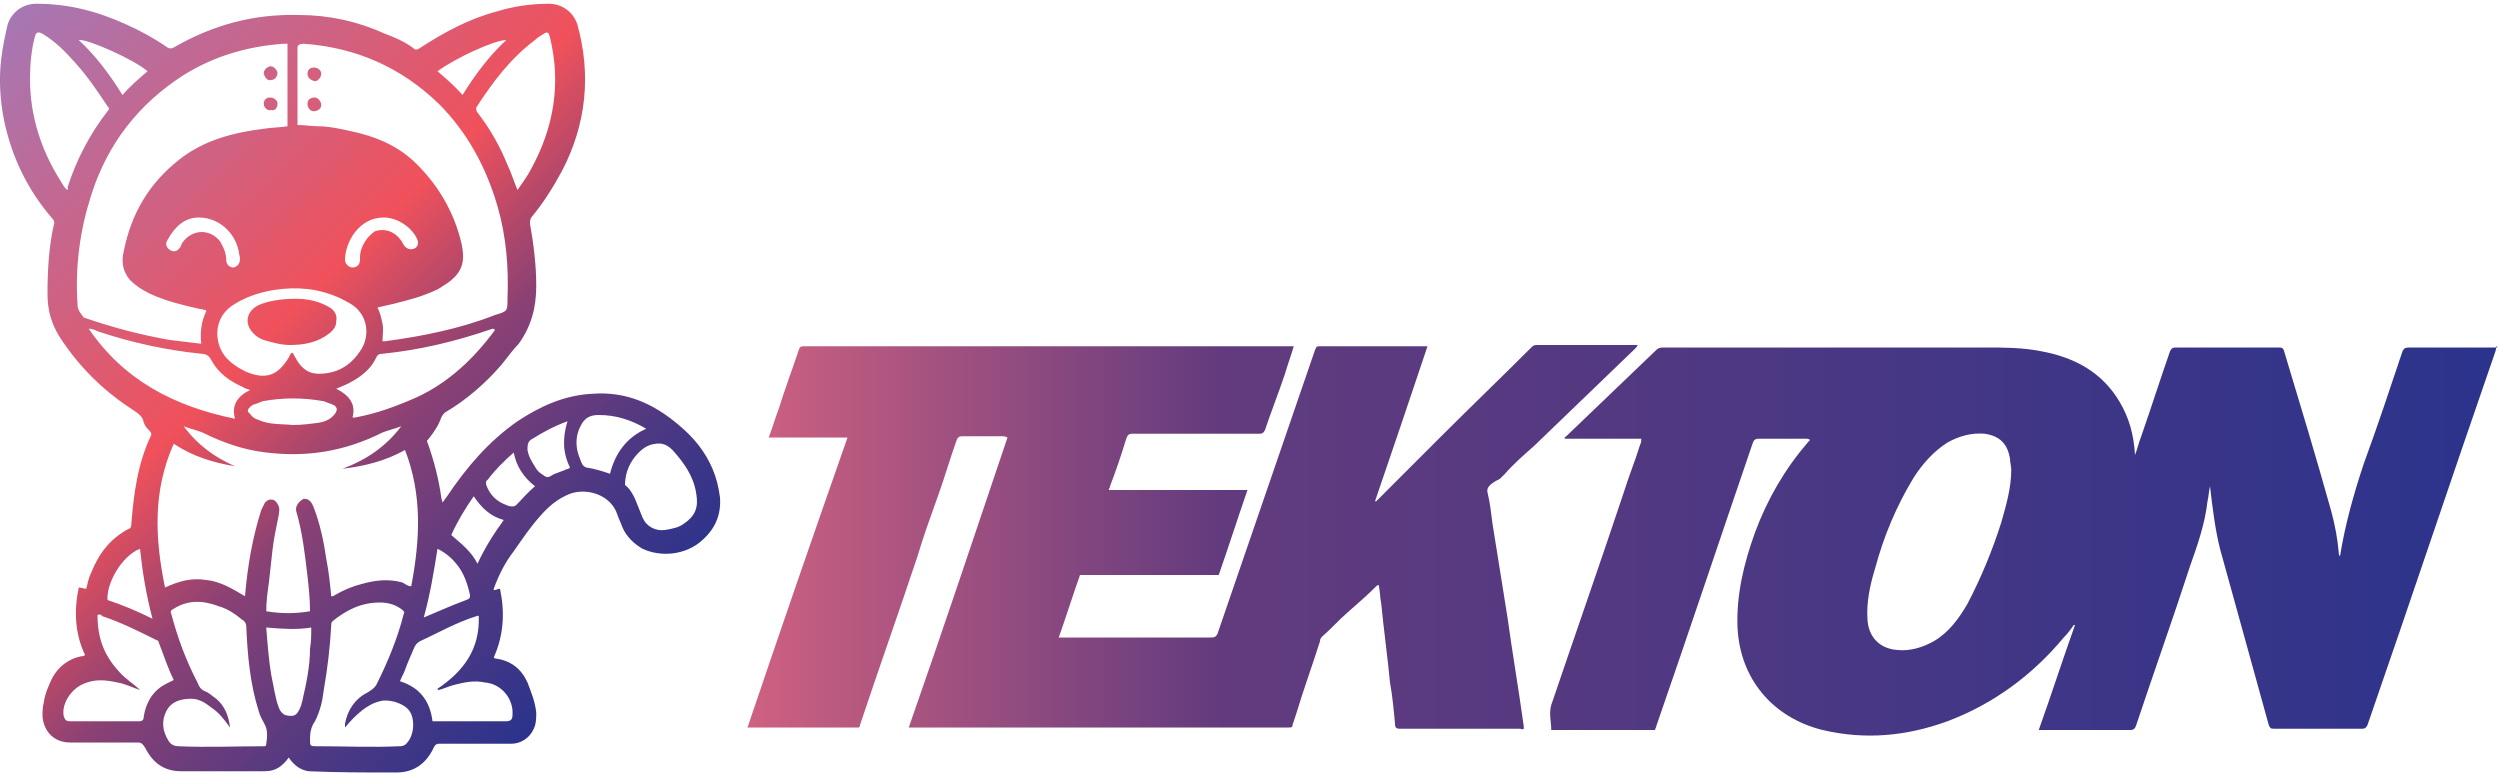
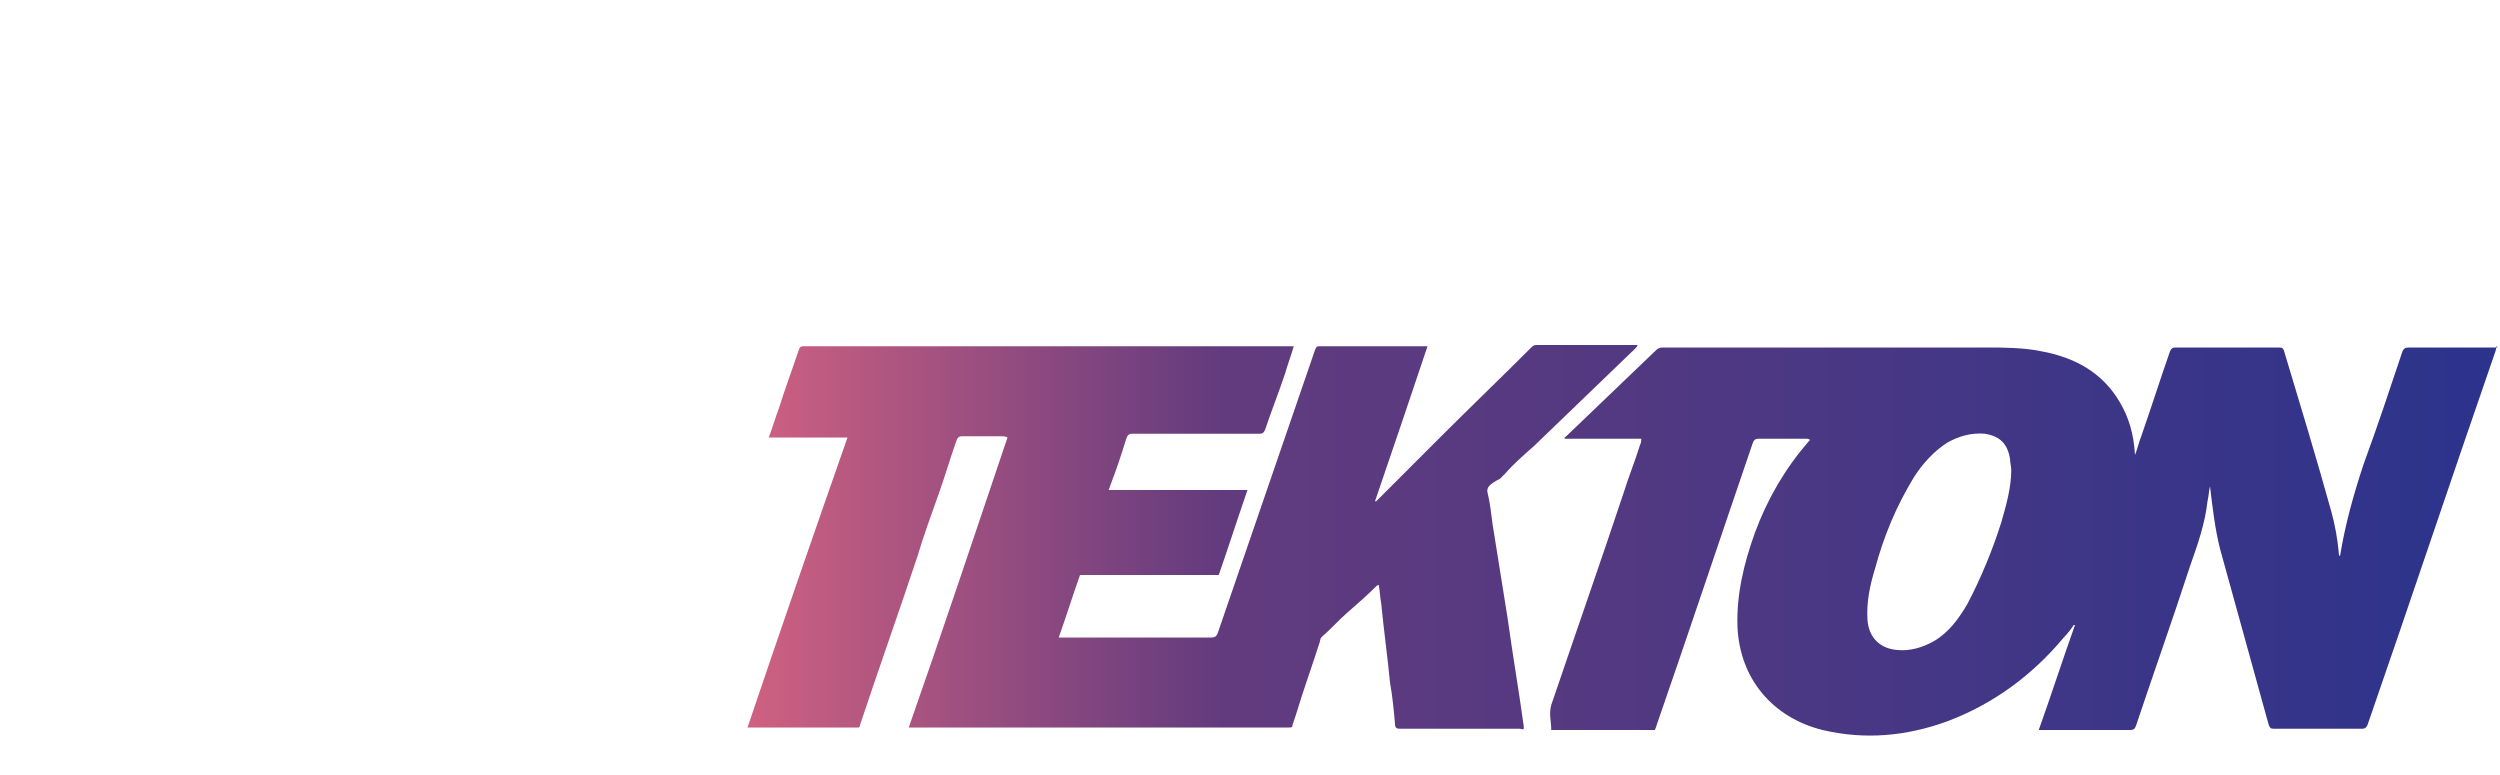
<svg xmlns="http://www.w3.org/2000/svg" version="1.1" id="Layer_1" x="0px" y="0px" viewBox="0 0 200 62" style="enable-background:new 0 0 200 62;" xml:space="preserve">
  <style type="text/css">
	.st0{fill:url(#SVGID_1_);}
	.st1{fill:url(#SVGID_2_);}
</style>
  <g>
    <linearGradient id="SVGID_1_" gradientUnits="userSpaceOnUse" x1="59.654" y1="43.318" x2="200" y2="43.318">
      <stop offset="0" style="stop-color:#D06181" />
      <stop offset="0.271" style="stop-color:#623B7E" />
      <stop offset="0.573" style="stop-color:#4D3883" />
      <stop offset="1" style="stop-color:#2B338C" />
    </linearGradient>
    <path class="st0" d="M199.6,27.8c-2.3,0-4.6,0-6.9,0c-0.3,0-0.4,0.1-0.5,0.3c-1,3-2,6-3.1,9c-0.8,2.4-1.5,4.9-1.9,7.4   c-0.1-0.1-0.1-0.2-0.1-0.3c-0.1-1.1-0.3-2.2-0.6-3.3c-1.2-4.3-2.5-8.6-3.8-12.9c-0.1-0.2-0.2-0.2-0.4-0.2c-2.8,0-5.5,0-8.3,0   c-0.2,0-0.3,0.1-0.4,0.3c-0.8,2.3-1.5,4.5-2.3,6.8c-0.2,0.5-0.3,1-0.5,1.5c-0.1-1.7-0.5-3-1.2-4.2c-1.4-2.4-3.6-3.6-6.3-4.1   c-1.5-0.3-3-0.3-4.5-0.3c-8.6,0-17.2,0-25.7,0c-0.2,0-0.4,0-0.6,0.2c-2.4,2.3-4.8,4.6-7.2,6.9c-0.1,0.1-0.2,0.1-0.1,0.2   c2,0,4.1,0,6.1,0c0,0.2,0,0.3-0.1,0.5c-0.4,1.3-0.9,2.5-1.3,3.8c-1.9,5.7-3.9,11.4-5.8,17c-0.2,0.7,0,1.3,0,2c2.8,0,5.5,0,8.3,0   c0-0.1,0.1-0.2,0.1-0.3c2.6-7.5,5.1-15,7.7-22.6c0.1-0.3,0.2-0.4,0.5-0.4c1.3,0,2.6,0,3.8,0c0.1,0,0.2,0,0.3,0.1   c0,0-0.1,0.1-0.1,0.1c-1.9,2.2-3.3,4.6-4.3,7.3c-0.9,2.5-1.5,5-1.4,7.6c0.2,4.1,2.8,7.2,6.8,8.2c3.4,0.8,6.7,0.5,10-0.7   c3.7-1.4,6.8-3.7,9.3-6.7c0.3-0.3,0.6-0.7,0.8-1c0,0,0,0,0.1,0c-1,2.8-1.9,5.6-2.9,8.4c0.2,0,0.3,0,0.4,0c2.3,0,4.6,0,6.9,0   c0.3,0,0.4-0.1,0.5-0.4c1.4-4.2,2.9-8.4,4.3-12.7c0.6-1.7,1.2-3.4,1.4-5.2c0.1-0.4,0.1-0.8,0.2-1.2c0.2,1.7,0.4,3.4,0.8,5   c1.3,4.7,2.6,9.4,3.9,14.1c0.1,0.2,0.1,0.3,0.4,0.3c2.4,0,4.7,0,7.1,0c0.2,0,0.3-0.1,0.4-0.3c3.4-9.8,6.7-19.7,10.1-29.5   c0.1-0.3,0.2-0.5,0.2-0.8C199.9,27.8,199.8,27.8,199.6,27.8z M160.9,37.6c0,1.4-0.4,2.8-0.8,4.2c-0.7,2.2-1.6,4.4-2.7,6.5   c-0.7,1.2-1.5,2.3-2.7,3c-0.9,0.5-1.9,0.8-2.9,0.7c-1.4-0.1-2.3-1-2.4-2.4c-0.1-1.4,0.2-2.8,0.6-4.1c0.7-2.6,1.7-5,3.1-7.3   c0.7-1.1,1.6-2.1,2.7-2.8c0.9-0.5,1.9-0.8,3-0.7c1.2,0.2,1.8,0.8,2,2C160.8,37,160.9,37.3,160.9,37.6z M119,39.4   c0.2,0.8,0.3,1.7,0.4,2.5c0.4,2.5,0.8,5,1.2,7.5c0.4,2.9,0.9,5.8,1.3,8.7c0,0.1,0,0.2,0,0.2c-0.1,0.1-0.2,0-0.3,0   c-3.2,0-6.4,0-9.6,0c-0.3,0-0.4-0.1-0.4-0.4c-0.1-1.1-0.2-2.2-0.4-3.3c-0.2-2.1-0.5-4.2-0.7-6.3c-0.1-0.5-0.1-1-0.2-1.5   c-0.1,0-0.2,0.1-0.2,0.1c-0.7,0.7-1.5,1.4-2.3,2.1c-0.7,0.6-1.3,1.3-2,1.9c-0.1,0.1-0.2,0.2-0.2,0.4c-0.6,1.9-1.3,3.8-1.9,5.8   c-0.1,0.3-0.2,0.6-0.3,0.9c0,0.2-0.1,0.2-0.3,0.2c0,0-0.1,0-0.1,0c-10,0-19.9,0-29.9,0c-0.1,0-0.2,0-0.4,0   c2.7-7.7,5.3-15.5,7.9-23.2c-0.2-0.1-0.3-0.1-0.4-0.1c-1.1,0-2.1,0-3.2,0c-0.3,0-0.4,0.1-0.5,0.4c-0.5,1.4-0.9,2.8-1.4,4.2   c-0.6,1.7-1.2,3.3-1.7,5c-1.5,4.5-3.1,9-4.6,13.5c0,0.1,0,0.1-0.1,0.2c-3,0-5.9,0-8.9,0c2.6-7.7,5.3-15.5,8-23.2   c-2.1,0-4.2,0-6.3,0c0.3-0.8,0.5-1.5,0.8-2.3c0.5-1.6,1.1-3.2,1.6-4.7c0.1-0.3,0.2-0.3,0.5-0.3c5.8,0,11.7,0,17.5,0   c7.1,0,14.1,0,21.2,0c0.1,0,0.3,0,0.4,0c-0.2,0.7-0.5,1.5-0.7,2.2c-0.5,1.5-1.1,3-1.6,4.5c-0.1,0.2-0.2,0.3-0.4,0.3   c-3.4,0-6.8,0-10.2,0c-0.3,0-0.4,0.1-0.5,0.4c-0.4,1.3-0.8,2.5-1.3,3.8c0,0.1-0.1,0.2-0.1,0.3c3.7,0,7.4,0,11.1,0   c-0.8,2.3-1.5,4.5-2.3,6.8c-3.7,0-7.4,0-11.1,0c-0.6,1.7-1.1,3.3-1.7,5c0.2,0,0.3,0,0.4,0c3.9,0,7.9,0,11.8,0   c0.3,0,0.4-0.1,0.5-0.3c2.6-7.6,5.2-15.1,7.8-22.7c0.1-0.2,0.1-0.3,0.3-0.3c2.8,0,5.6,0,8.5,0c0,0,0.1,0,0.2,0   c-1.4,4.2-2.8,8.3-4.2,12.4c0,0,0,0,0.1,0c0.1-0.1,0.2-0.2,0.3-0.3c1.6-1.6,3.3-3.3,4.9-4.9c2.4-2.4,4.8-4.7,7.2-7.1   c0.1-0.1,0.2-0.2,0.4-0.2c2.7,0,5.3,0,8,0c0,0,0.1,0,0.1,0c0,0.1-0.1,0.2-0.2,0.3c-2.7,2.6-5.4,5.2-8.1,7.8   c-0.8,0.7-1.6,1.4-2.3,2.2c-0.1,0.1-0.3,0.3-0.4,0.4C119.2,38.7,118.9,39,119,39.4z" />
    <linearGradient id="SVGID_2_" gradientUnits="userSpaceOnUse" x1="-1.478" y1="3.649" x2="48" y2="53.127">
      <stop offset="0" style="stop-color:#A677B4" />
      <stop offset="0.277" style="stop-color:#D06181" />
      <stop offset="0.467" style="stop-color:#F0515B" />
      <stop offset="0.645" style="stop-color:#8A4174" />
      <stop offset="0.852" style="stop-color:#4D3883" />
      <stop offset="1" style="stop-color:#2B338C" />
    </linearGradient>
-     <path class="st1" d="M57.6,39.8c-0.1-0.8-0.3-1.6-0.6-2.3c-0.6-1.4-1.5-2.5-2.7-3.5c-2-1.7-4.2-2.7-6.9-2.5c-2.2,0.1-4.2,1-6,2.2   c-2.3,1.6-4.1,3.7-5.7,6.1c-0.1,0.1-0.2,0.3-0.3,0.4c0-0.1-0.1-0.3-0.1-0.4c-0.2-1.5-0.6-3-1.1-4.4c-0.1-0.1,0-0.2,0.1-0.3   c0.4-0.5,0.8-1.1,1-1.7c0.1-0.2,0.2-0.3,0.3-0.4c1.7-1,3.2-2.3,4.5-3.8c0.5-0.6,0.9-1.2,1.4-1.7c1-1.4,1.4-2.9,1.4-4.6   c0-1.7-0.2-3.3-0.5-5c0-0.2,0-0.3,0.1-0.5c1-1.2,1.8-2.5,2.5-3.8C46.9,9.9,47.3,6,46.2,2C45.9,1,45,0.3,43.9,0.3   c-1.4,0-2.8,0.2-4.1,0.6c-2.3,0.6-4.3,1.7-6.3,3C33.3,4,33.2,4,33,3.8c-0.7-0.5-1.4-0.8-2.2-1.1c-2.2-1-4.5-1.5-6.9-1.5   c-3.6-0.1-6.9,0.8-10,2.6c-0.2,0.1-0.3,0.1-0.5,0c-1-0.7-2.1-1.3-3.2-1.8C7.8,0.9,5.5,0.3,2.9,0.3c-1.1,0-2,0.7-2.3,1.7   C0.4,2.9,0.2,3.8,0.1,4.7C-0.1,6.3,0,7.9,0.3,9.5c0.6,3,1.9,5.7,3.9,8c0.1,0.1,0.2,0.3,0.1,0.5c-0.4,1.8-0.5,3.7-0.5,5.5   c0,1.3,0.3,2.4,1,3.5c1.5,2.3,3.4,4.2,5.7,5.7c0.4,0.3,0.9,0.5,1,1.1c0.1,0.3,0.3,0.5,0.5,0.7c0.1,0.1,0.1,0.2,0.1,0.3   c-1.1,2.3-1.4,4.7-1.6,7.2c0,0.2-0.1,0.3-0.2,0.3c-1.5,0.8-2.4,2-3,3.5c-0.2,0.4-0.3,0.9-0.4,1.3C6.7,47.1,6.5,47,6.3,47   c-0.4,1.9-0.3,3.7,0.5,5.4c-0.1,0.1-0.2,0.1-0.3,0.1c-1,0.2-1.8,0.8-2.3,1.7c-0.3,0.6-0.6,1.3-0.7,2c-0.1,0.4-0.1,0.7-0.1,1.1   c0.1,1.3,1,2.1,2.2,2.1c1.8,0,3.6,0,5.4,0c0.3,0,0.4,0.1,0.6,0.4c0.6,1.2,1.5,1.9,2.9,1.9c2.1,0,4.3,0,6.4,0c0.5,0,0.9,0,1.4-0.3   c0.3-0.2,0.6-0.5,0.8-0.8c0.4,0.6,0.9,1,1.6,1.1c2.3,0.1,4.6,0.1,7,0.1c1.4,0,2.4-0.7,3-2c0.1-0.2,0.2-0.3,0.4-0.3   c1.9,0,3.8,0,5.8,0c0.8,0,1.5-0.5,1.8-1.2c0.2-0.4,0.2-0.9,0.2-1.3c-0.1-0.9-0.4-1.6-0.7-2.4c-0.5-1.1-1.3-1.7-2.4-1.9   c-0.1,0-0.2,0-0.3-0.1c0.8-1.8,0.9-3.6,0.5-5.5c-0.2,0-0.3,0.1-0.4,0.1c0,0-0.1,0-0.1,0c0,0,0,0,0-0.1c0.4-1.1,0.9-2.1,1.6-3   c0.7-1,1.3-1.9,2.1-2.8c0.7-0.8,1.4-1.4,2.4-1.8c1.4-0.5,3.3,0.1,3.8,1.7c0.1,0.3,0.3,0.7,0.4,1c0.3,0.7,0.9,1.3,1.6,1.7   c1.5,0.7,3.5,0.5,4.8-0.7C57.2,42.3,57.7,41.2,57.6,39.8z M35,43.9c0.6,0.3,1.1,0.7,1.5,1.2c0.6,0.7,0.9,1.6,1.1,2.5   c0,0.2,0,0.3-0.3,0.4c-1.1,0.4-2.2,0.9-3.4,1.4C34.4,47.6,34.7,45.8,35,43.9z M39.6,26.4c-1.7,2.3-3.7,4.2-6.3,5.4   c-1.6,0.7-3.2,1.3-4.9,1.6c0,0-0.1,0-0.2,0c0.3-1.1-0.3-1.8-1.3-2.3c1-0.4,1.8-0.8,2.5-1.5c0.3-0.3,0.5-0.6,0.7-1   c0.1-0.2,0.2-0.3,0.5-0.3c3-0.3,5.9-1,8.8-2C39.5,26.3,39.5,26.3,39.6,26.4C39.6,26.3,39.6,26.3,39.6,26.4   C39.6,26.3,39.6,26.4,39.6,26.4z M23.7,40.9c0.5,1.7,0.7,3.5,0.9,5.2c0.1,0.9,0.2,1.8,0.2,2.8c-1.2,0.2-2.3,0.2-3.5,0   c0-0.8,0.1-1.5,0.2-2.2c0.1-0.9,0.2-1.8,0.3-2.7c0.1-0.9,0.3-1.8,0.5-2.8c0-0.2,0.1-0.4,0-0.7c-0.1-0.2-0.2-0.4-0.4-0.5   c-0.3-0.1-0.5,0-0.7,0.2c-0.1,0.2-0.2,0.4-0.3,0.6c-0.7,2.2-1.1,4.5-1.3,6.9c-1-0.6-2-1.2-3.1-1.3c-1.2-0.2-2.2,0.1-3.3,0.6   c-0.8-3.9-1-7.7,0.7-11.5c1.5,1,3.1,1.5,4.9,1.8c-1.6-0.7-3-1.7-4.1-3.2c0.5,0.2,1,0.3,1.5,0.5c1.6,0.8,3.3,1.4,5.1,1.6   c3.3,0.4,6.3-0.1,9.3-1.6c0.5-0.2,1-0.3,1.5-0.5c-1.2,1.6-2.8,2.7-4.7,3.4c1.7-0.2,3.4-0.6,5-1.5c1.4,3.6,1.2,7.2,0.5,10.9   c-0.3,0-0.5-0.2-0.7-0.3c-1.1-0.3-2.1-0.2-3.2,0.1c-0.8,0.2-1.5,0.5-2.2,0.9c-0.1,0.1-0.2,0.1-0.3,0.1c-0.1-1-0.2-2-0.4-3   c-0.2-1.4-0.5-2.8-1-4.1c-0.2-0.5-0.4-0.7-0.8-0.7C23.9,40.1,23.6,40.5,23.7,40.9z M20.2,32.4c0.3-0.1,0.6-0.2,0.8-0.3   c1.6-0.3,3.3-0.3,4.9,0c0.3,0.1,0.5,0.2,0.8,0.3c0.3,0.2,0.3,0.4,0.1,0.7c-0.3,0.4-0.7,0.6-1.2,0.7c-0.7,0.1-1.4,0.2-2.2,0.2   c-0.9-0.1-1.8,0-2.7-0.4c-0.3-0.1-0.5-0.2-0.7-0.5C19.7,32.9,19.8,32.7,20.2,32.4z M28.8,20.6c0,0.1,0,0.2,0,0.2   c0,0.4-0.3,0.6-0.6,0.6c-0.3,0-0.6-0.3-0.6-0.6c0-1.4,1.1-3.4,3.1-3.4c1.1,0,2.3,0.8,2.7,1.8c0.1,0.3,0,0.6-0.3,0.7   c-0.3,0.1-0.6,0-0.8-0.3c-0.5-1-1.4-1.4-2.3-1.1C29.4,18.9,28.8,19.7,28.8,20.6z M42.8,3.2C43,3,43.2,2.9,43.5,2.7   C43.8,2.5,43.9,2.6,44,3c0.9,3.7,0.3,7.2-1.5,10.5c-0.3,0.6-0.7,1.1-1.1,1.7c-0.3-0.7-0.5-1.4-0.8-2c-0.6-1.5-1.4-2.9-2.4-4.2   c-0.1-0.1-0.1-0.2-0.1-0.4C39.4,6.6,40.8,4.7,42.8,3.2z M40.5,3.2C39.1,4.5,38,6,37,7.6c-0.6-0.7-1.3-1.3-2-1.9   C36.5,4.6,39.6,3.2,40.5,3.2z M24.3,3.5c4.2,0.3,7.8,1.9,10.8,4.8c2.3,2.3,3.8,5.1,4.7,8.2c0.7,2.4,0.9,4.9,0.8,7.4c0,1,0,1-1,1.3   c-2.8,1.1-5.8,1.7-8.8,2.1c-0.1,0-0.1,0-0.2,0c0-0.5,0.1-0.9,0-1.4c-0.1-0.5-0.2-0.9-0.4-1.3c0.4-0.1,0.9-0.2,1.3-0.3   c1.2-0.3,2.4-0.6,3.6-1.2c0.1-0.1,0.2-0.1,0.3-0.2c1.5-0.9,1.9-1.8,1.5-3.5c-0.6-2.5-1.9-4.7-3.8-6.5c-1.4-1.3-3.1-2-5-2.4   c-0.9-0.2-1.8-0.4-2.7-0.4c-0.5,0-1-0.1-1.6-0.1c0-0.1,0-0.2,0-0.3c0-2,0-3.9,0-5.9C23.8,3.6,24,3.5,24.3,3.5z M27.1,23.8   c0.4,0.2,0.8,0.4,1.1,0.6c1.3,0.9,1.4,2.6,0.6,3.7c-0.8,1.2-1.9,1.8-3.3,1.8c-0.8,0-1.3-0.4-1.7-1c-0.1-0.2-0.3-0.5-0.4-0.7   c-0.2,0.1-0.2,0.2-0.3,0.4c-0.9,1.5-1.9,1.8-3.5,1.1c-0.6-0.3-1.2-0.7-1.6-1.2c-0.8-1-1-2.9,0.5-4c1-0.7,2.2-1.1,3.4-1.3   C23.8,22.9,25.5,23.1,27.1,23.8z M14.6,19.4c-0.1,0.1-0.1,0.3-0.2,0.4c-0.2,0.3-0.5,0.4-0.8,0.2c-0.3-0.2-0.4-0.5-0.2-0.8   c0.6-1.1,1.4-1.8,2.5-1.8c1.6,0,2.9,1.2,3.2,2.7c0,0.2,0.1,0.4,0.1,0.6c0,0.4-0.2,0.6-0.5,0.7c-0.3,0-0.6-0.2-0.6-0.6   c0-0.5-0.2-1-0.5-1.5C16.8,18.3,15.4,18.3,14.6,19.4z M11.8,5.7c-0.7,0.6-1.4,1.2-2,1.9C8.8,6,7.7,4.5,6.3,3.2   C7,3.1,10.8,4.8,11.8,5.7z M5.4,15.2C5.1,15,5,14.7,4.8,14.4C3.3,12,2.4,9.3,2.4,6.3c0-1.1,0.1-2.3,0.4-3.4C2.9,2.6,3,2.5,3.4,2.7   C4.4,3.3,5.2,4.1,6,5c1,1.1,1.8,2.3,2.6,3.5c0.1,0.1,0.2,0.2,0,0.4c-1.4,1.8-2.5,3.9-3.2,6.1C5.5,15.1,5.4,15.1,5.4,15.2z    M6.2,24.3c-0.2-3,0.2-5.9,1.1-8.7c1.3-4.1,3.8-7.3,7.4-9.6c2.4-1.5,5.1-2.3,8-2.5c0.1,0,0.2,0,0.3,0c0,2.2,0,4.4,0,6.6   c-0.6,0.1-1.3,0.1-1.9,0.2c-2.4,0.3-4.8,0.9-6.8,2.5c-2.4,1.9-3.8,4.3-4.4,7.3c-0.2,0.8-0.1,1.6,0.5,2.3c0.5,0.5,1,0.8,1.6,1.1   c1.3,0.6,2.6,0.9,3.9,1.2c0.2,0,0.4,0.1,0.5,0.1c0,0,0.1,0,0.1,0.1c-0.4,0.8-0.5,1.7-0.4,2.6c-0.9-0.1-1.7-0.2-2.5-0.3   c-2.3-0.4-4.6-1-6.9-1.8C6.4,25,6.2,24.8,6.2,24.3z M7.1,26.3c0.3,0,0.5,0.1,0.7,0.2c2.7,0.9,5.4,1.5,8.3,1.8   c0.3,0,0.6,0.1,0.8,0.5c0.6,1.1,1.5,1.7,2.6,2.2c0.1,0.1,0.3,0.1,0.5,0.2c-1,0.5-1.5,1.2-1.2,2.3C13.9,32.5,9.9,30.4,7.1,26.3z    M11.2,43.9c0.2,1.9,0.5,3.7,1,5.6C11,48.9,9.8,48.4,8.6,48C8.5,46.7,9.7,44.5,11.2,43.9z M11.5,57.3c0,0.3-0.1,0.4-0.4,0.4   c-1.8,0-3.7,0-5.5,0c-0.3,0-0.4-0.1-0.5-0.4c-0.2-1,0.6-2.2,1.6-2.6c0.9-0.4,1.8-0.3,2.7-0.1c0.6,0.1,1.2,0.4,1.8,0.6   c-0.5-0.5-1.2-0.9-1.7-1.5c-1.2-1.3-1.7-2.7-1.7-4.5c0.2-0.1,0.3,0,0.4,0.1c1.5,0.5,2.9,1.2,4.3,1.9c0.1,0,0.2,0.1,0.2,0.2   c0.4,1,0.7,2,1.2,3c-0.2,0.1-0.4,0.2-0.6,0.3C12.3,55.2,11.7,56.1,11.5,57.3z M21.3,59.5c0,0.2-0.1,0.2-0.2,0.2   c-2.3,0-4.5,0.1-6.8,0c-0.3,0-0.6-0.1-0.8-0.4c-0.5-0.8-0.6-1.6-0.2-2.4c0.4-0.8,1.2-1,2-1c0.6,0,1.1,0.3,1.6,0.7   c0.6,0.4,1,0.9,1.5,1.6c-0.1-0.9-0.4-1.7-1.1-2.3c-0.3-0.2-0.6-0.5-0.9-0.6c-0.3-0.1-0.5-0.4-0.6-0.7c-0.9-1.7-1.6-3.6-2.1-5.5   c-0.1-0.2,0-0.3,0.2-0.4c1.1-0.7,2.3-0.7,3.6-0.2c0.7,0.2,1.3,0.6,1.9,1.1c0.2,0.1,0.3,0.3,0.3,0.5c0.1,2.3,0.3,4.6,1,6.8   c0.1,0.4,0.3,0.7,0.5,1.1C21.4,58.4,21.4,58.9,21.3,59.5z M24.2,56c0,0.1-0.1,0.3-0.1,0.4c-0.3,0.8-0.5,1-1.3,0.8   c-0.2-0.1-0.4-0.3-0.5-0.6c-0.3-0.8-0.4-1.7-0.6-2.6c-0.2-1.2-0.3-2.5-0.4-3.8c1.2,0.1,2.4,0.2,3.6,0c0,0.6,0,1.1-0.1,1.7   C24.8,53.3,24.5,54.7,24.2,56z M32.5,59.5c-0.2,0.2-0.4,0.2-0.6,0.2c-2.1,0.1-4.2,0-6.3,0c-0.1,0-0.1,0-0.2,0c-0.6,0-0.6,0-0.6-0.6   c0-0.5,0.1-1,0.4-1.4c0.4-0.8,0.6-1.6,0.7-2.5c0.3-1.7,0.5-3.4,0.6-5.2c0-0.1,0-0.2,0.1-0.3c1.1-0.9,2.3-1.5,3.8-1.5   c0.7,0,1.3,0.2,1.8,0.6c0.1,0.1,0.2,0.2,0.1,0.3c-0.5,2-1.3,3.9-2.2,5.7c-0.2,0.3-0.4,0.4-0.7,0.6c-1,0.5-1.6,1.4-1.8,2.5   c0,0.1,0,0.1,0,0.3c0.5-0.6,0.9-1,1.4-1.4c0.4-0.3,0.9-0.6,1.4-0.7c0.6-0.2,1.8,0.1,2.3,0.7C33.2,57.4,33.2,58.8,32.5,59.5z    M41,57.2c0,0.3-0.1,0.5-0.5,0.5c-1.9,0-3.7,0-5.6,0c-0.1,0-0.2,0-0.3,0c-0.2-1.6-1-2.7-2.6-3.2c0.1-0.3,0.3-0.6,0.4-0.9   c0.2-0.6,0.5-1.2,0.7-1.7c0.1-0.3,0.3-0.5,0.5-0.6c1.5-0.7,2.9-1.5,4.5-2c0.1,0,0.1-0.1,0.2,0c0.1,2.6-1.2,4.4-3.3,5.8   c0,0,0,0.1,0.1,0.1c0.4-0.1,0.8-0.3,1.2-0.4c0.8-0.2,1.6-0.4,2.5-0.2C40.1,54.7,41.1,55.9,41,57.2z M38.2,45.1   c-0.5-1-1.3-1.6-2.1-2.3c0.5-1.1,1.1-2.1,1.8-3.1c0.6,0.9,1.3,1.6,2.4,1.9C39.5,42.7,38.8,43.8,38.2,45.1z M41.3,40.4   c-0.2,0.2-0.6,0.1-0.8,0c-0.8-0.3-1.3-0.8-1.6-1.6c0-0.1-0.1-0.3,0.1-0.4c0.6-0.8,1.3-1.5,2.1-2.2c0.2,1.1,0.8,2,1.7,2.7   C42.2,39.4,41.8,39.9,41.3,40.4z M45.2,37.6c-0.3,0.1-0.5,0.2-0.8,0.3c-0.3,0.1-0.5,0.4-0.8,0.2c-0.3-0.2-0.5-0.3-0.7-0.6   c-0.3-0.5-0.6-0.9-0.7-1.5c0-0.4,0-0.7,0.4-0.9c0.8-0.5,1.7-1,2.8-1.4c-0.4,1.3-0.4,2.5,0.2,3.7C45.4,37.6,45.3,37.5,45.2,37.6z    M48.8,37.9c-0.6-0.2-1.2-0.4-1.9-0.5c-0.3-0.1-0.4-0.4-0.5-0.7c-0.3-0.7-0.4-1.5-0.1-2.3c0.3-0.7,0.6-1.2,1.6-1.2   c1.4,0,2.6,0.4,3.8,1.1C50.1,35,49.2,36.3,48.8,37.9z M54.7,41.9c-0.4,0.3-0.9,0.4-1.5,0.5c-0.8,0.1-1.5-0.3-1.8-1   c-0.2-0.5-0.4-1-0.6-1.5c-0.2-0.4-0.4-0.8-0.8-1.1c0-1,0.4-1.9,1.1-2.6c0.3-0.3,0.6-0.5,0.9-0.6c0.7-0.2,1.2-0.2,1.8,0.4   c0.9,1,1.7,2.1,1.9,3.5C55.9,40.6,55.6,41.3,54.7,41.9z M11.3,55.1C11.3,55.1,11.3,55.1,11.3,55.1C11.3,55.1,11.3,55.1,11.3,55.1   L11.3,55.1z M21.1,5.9c0-0.3,0.2-0.5,0.5-0.6c0.3,0,0.5,0.2,0.6,0.5c0,0.3-0.2,0.6-0.5,0.6C21.4,6.5,21.2,6.2,21.1,5.9z M21.1,8.3   c0-0.3,0.2-0.5,0.5-0.5c0.3,0,0.6,0.2,0.6,0.5c0,0.3-0.2,0.6-0.5,0.5C21.4,8.9,21.1,8.6,21.1,8.3z M24.6,5.9c0-0.3,0.2-0.5,0.5-0.5   c0.3,0,0.6,0.2,0.6,0.5c0,0.3-0.3,0.6-0.5,0.6C24.8,6.4,24.6,6.2,24.6,5.9z M25.7,8.4c0,0.3-0.3,0.5-0.6,0.5   c-0.3,0-0.5-0.3-0.5-0.6c0-0.3,0.2-0.5,0.6-0.5C25.4,7.8,25.7,8.1,25.7,8.4z M20.7,24.4c0.7-0.3,1.7-0.5,3-0.5   c0.6,0,1.5,0.1,2.3,0.5c0.7,0.3,1,0.7,0.9,1.3c0,0.4-0.2,0.7-0.6,1c-0.9,0.7-2,0.9-3.1,0.9c-0.7,0-1.4-0.2-2.1-0.4   c-0.3-0.1-0.6-0.3-0.8-0.5C19.5,25.9,19.7,24.9,20.7,24.4z M34.9,55.1C34.9,55.1,34.9,55.1,34.9,55.1   C34.9,55.1,34.9,55.1,34.9,55.1C34.9,55.1,34.9,55.1,34.9,55.1C34.9,55.1,34.9,55.1,34.9,55.1z M11.3,55.1   C11.3,55.1,11.3,55.1,11.3,55.1C11.3,55.2,11.3,55.2,11.3,55.1z M11.3,55.1C11.3,55.1,11.3,55.1,11.3,55.1   C11.3,55.1,11.3,55.1,11.3,55.1C11.3,55.1,11.3,55.1,11.3,55.1z" />
  </g>
</svg>